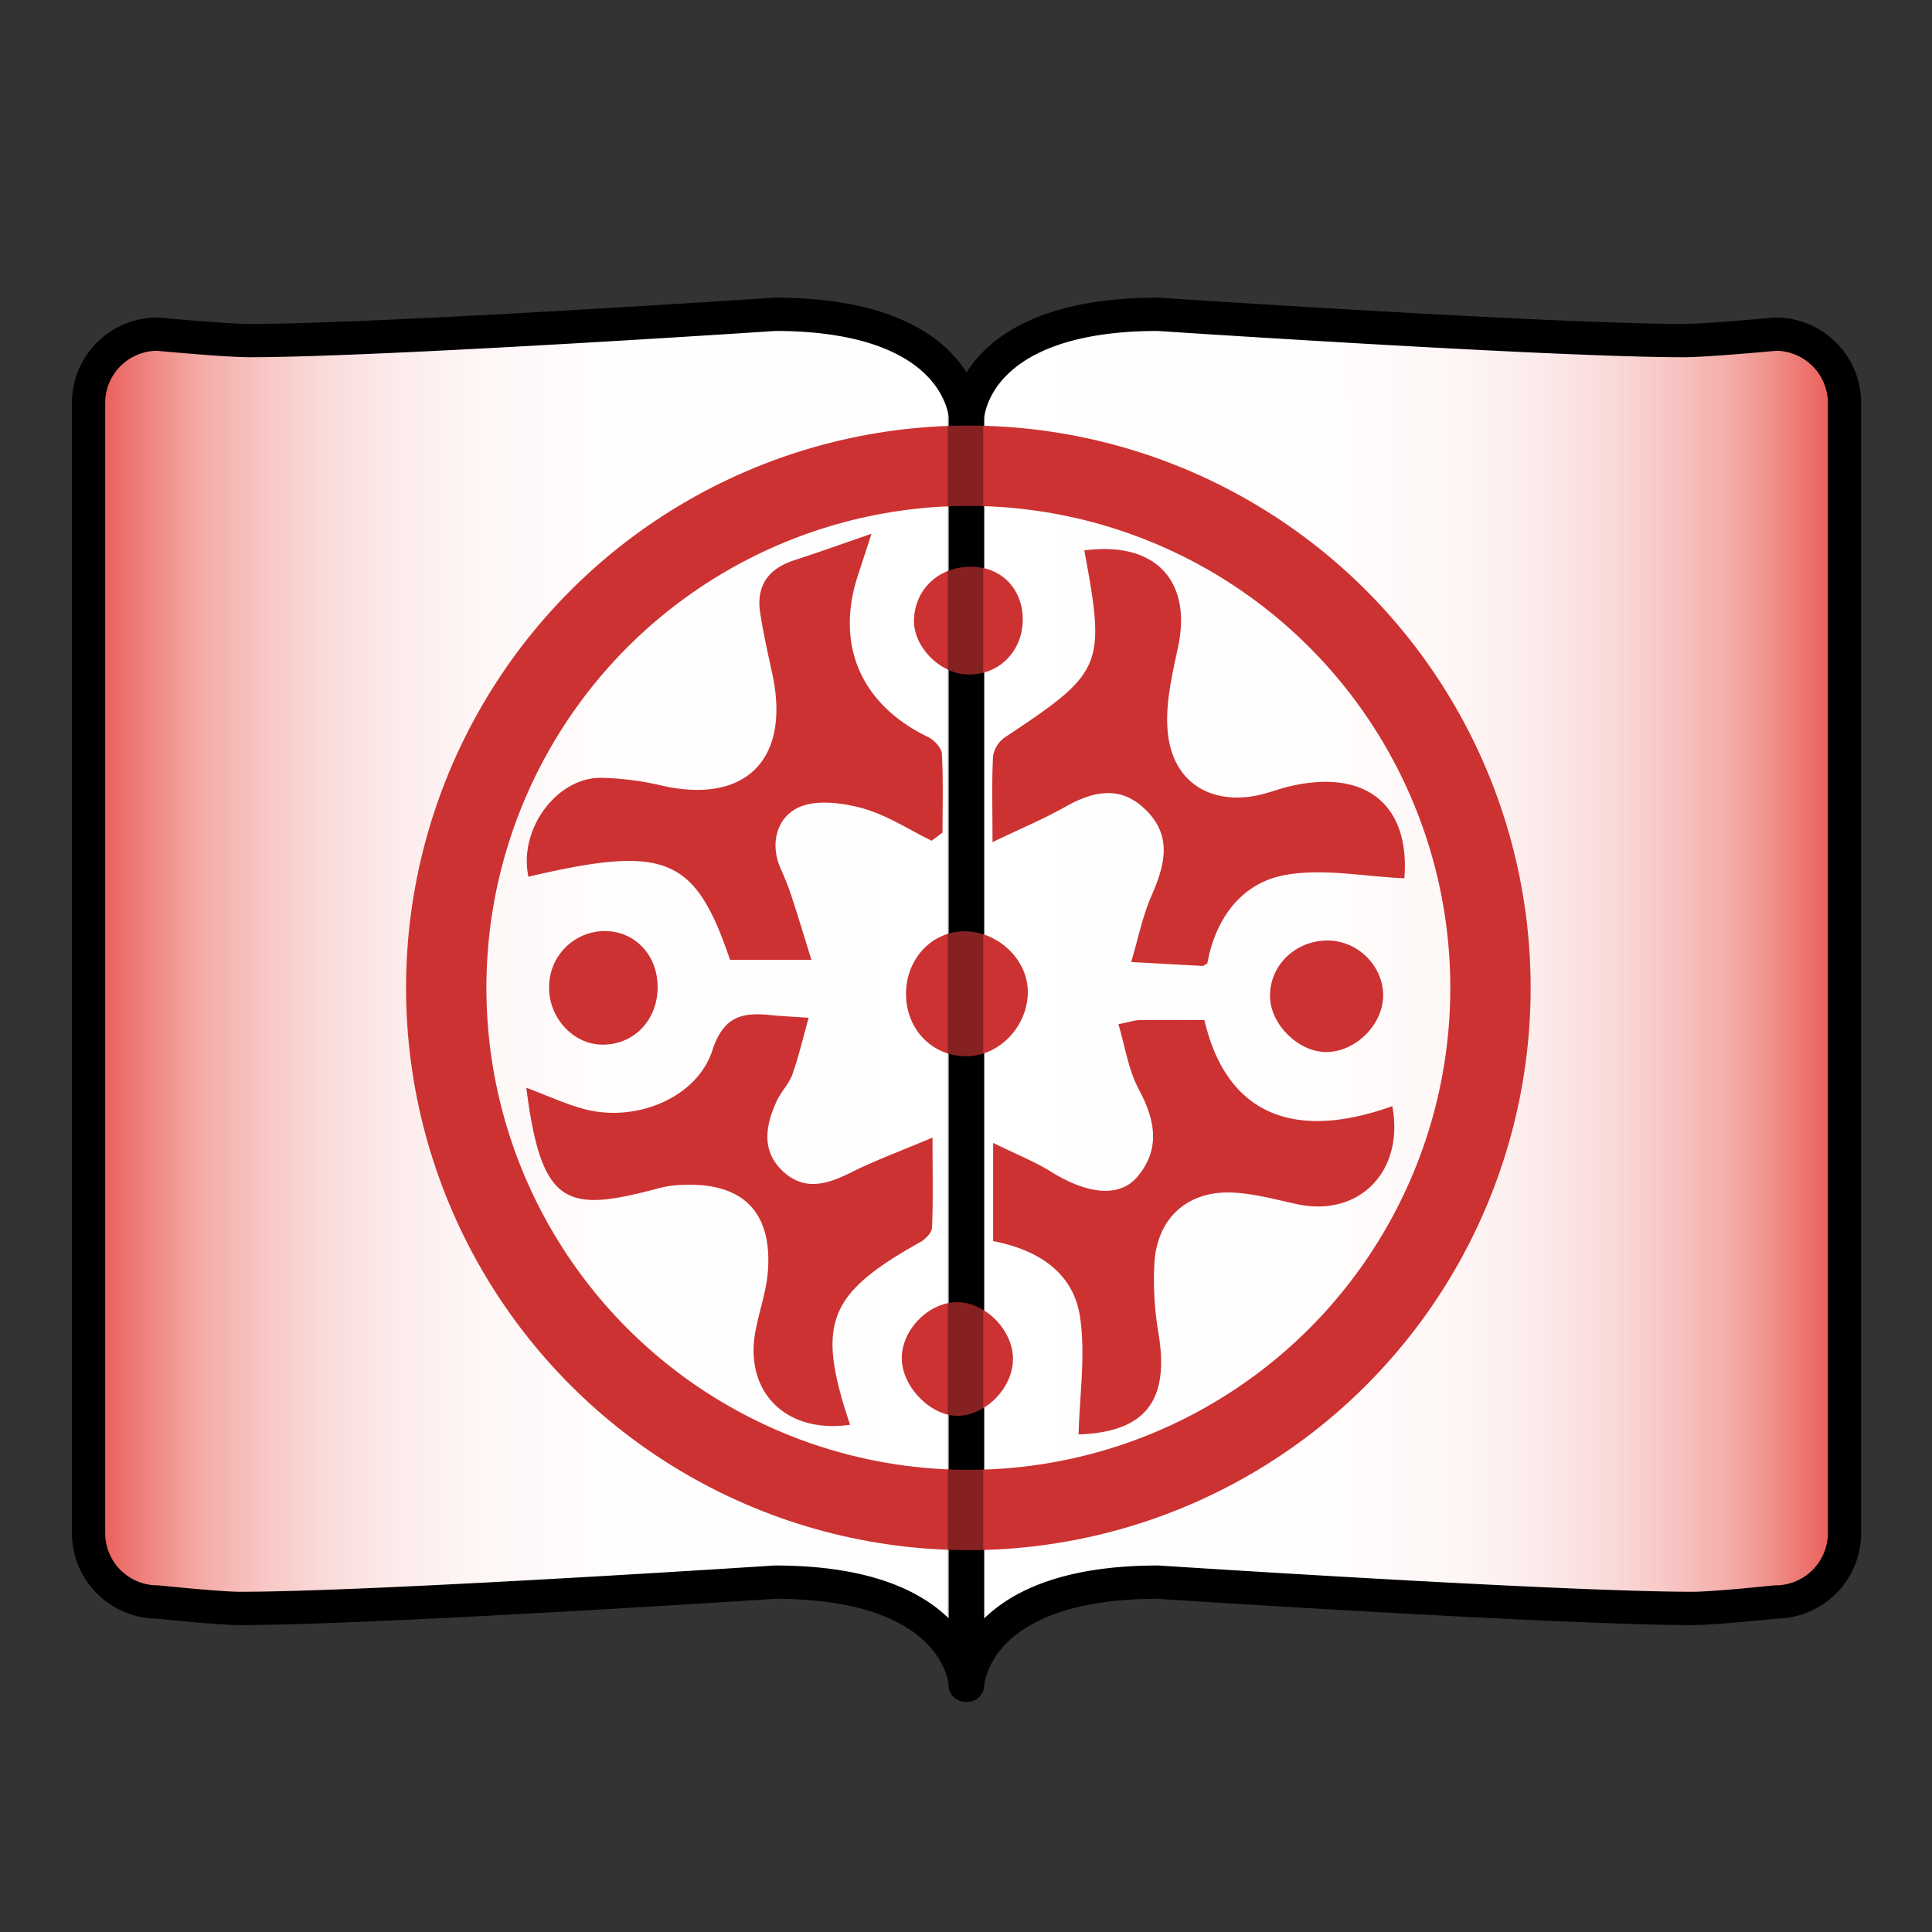
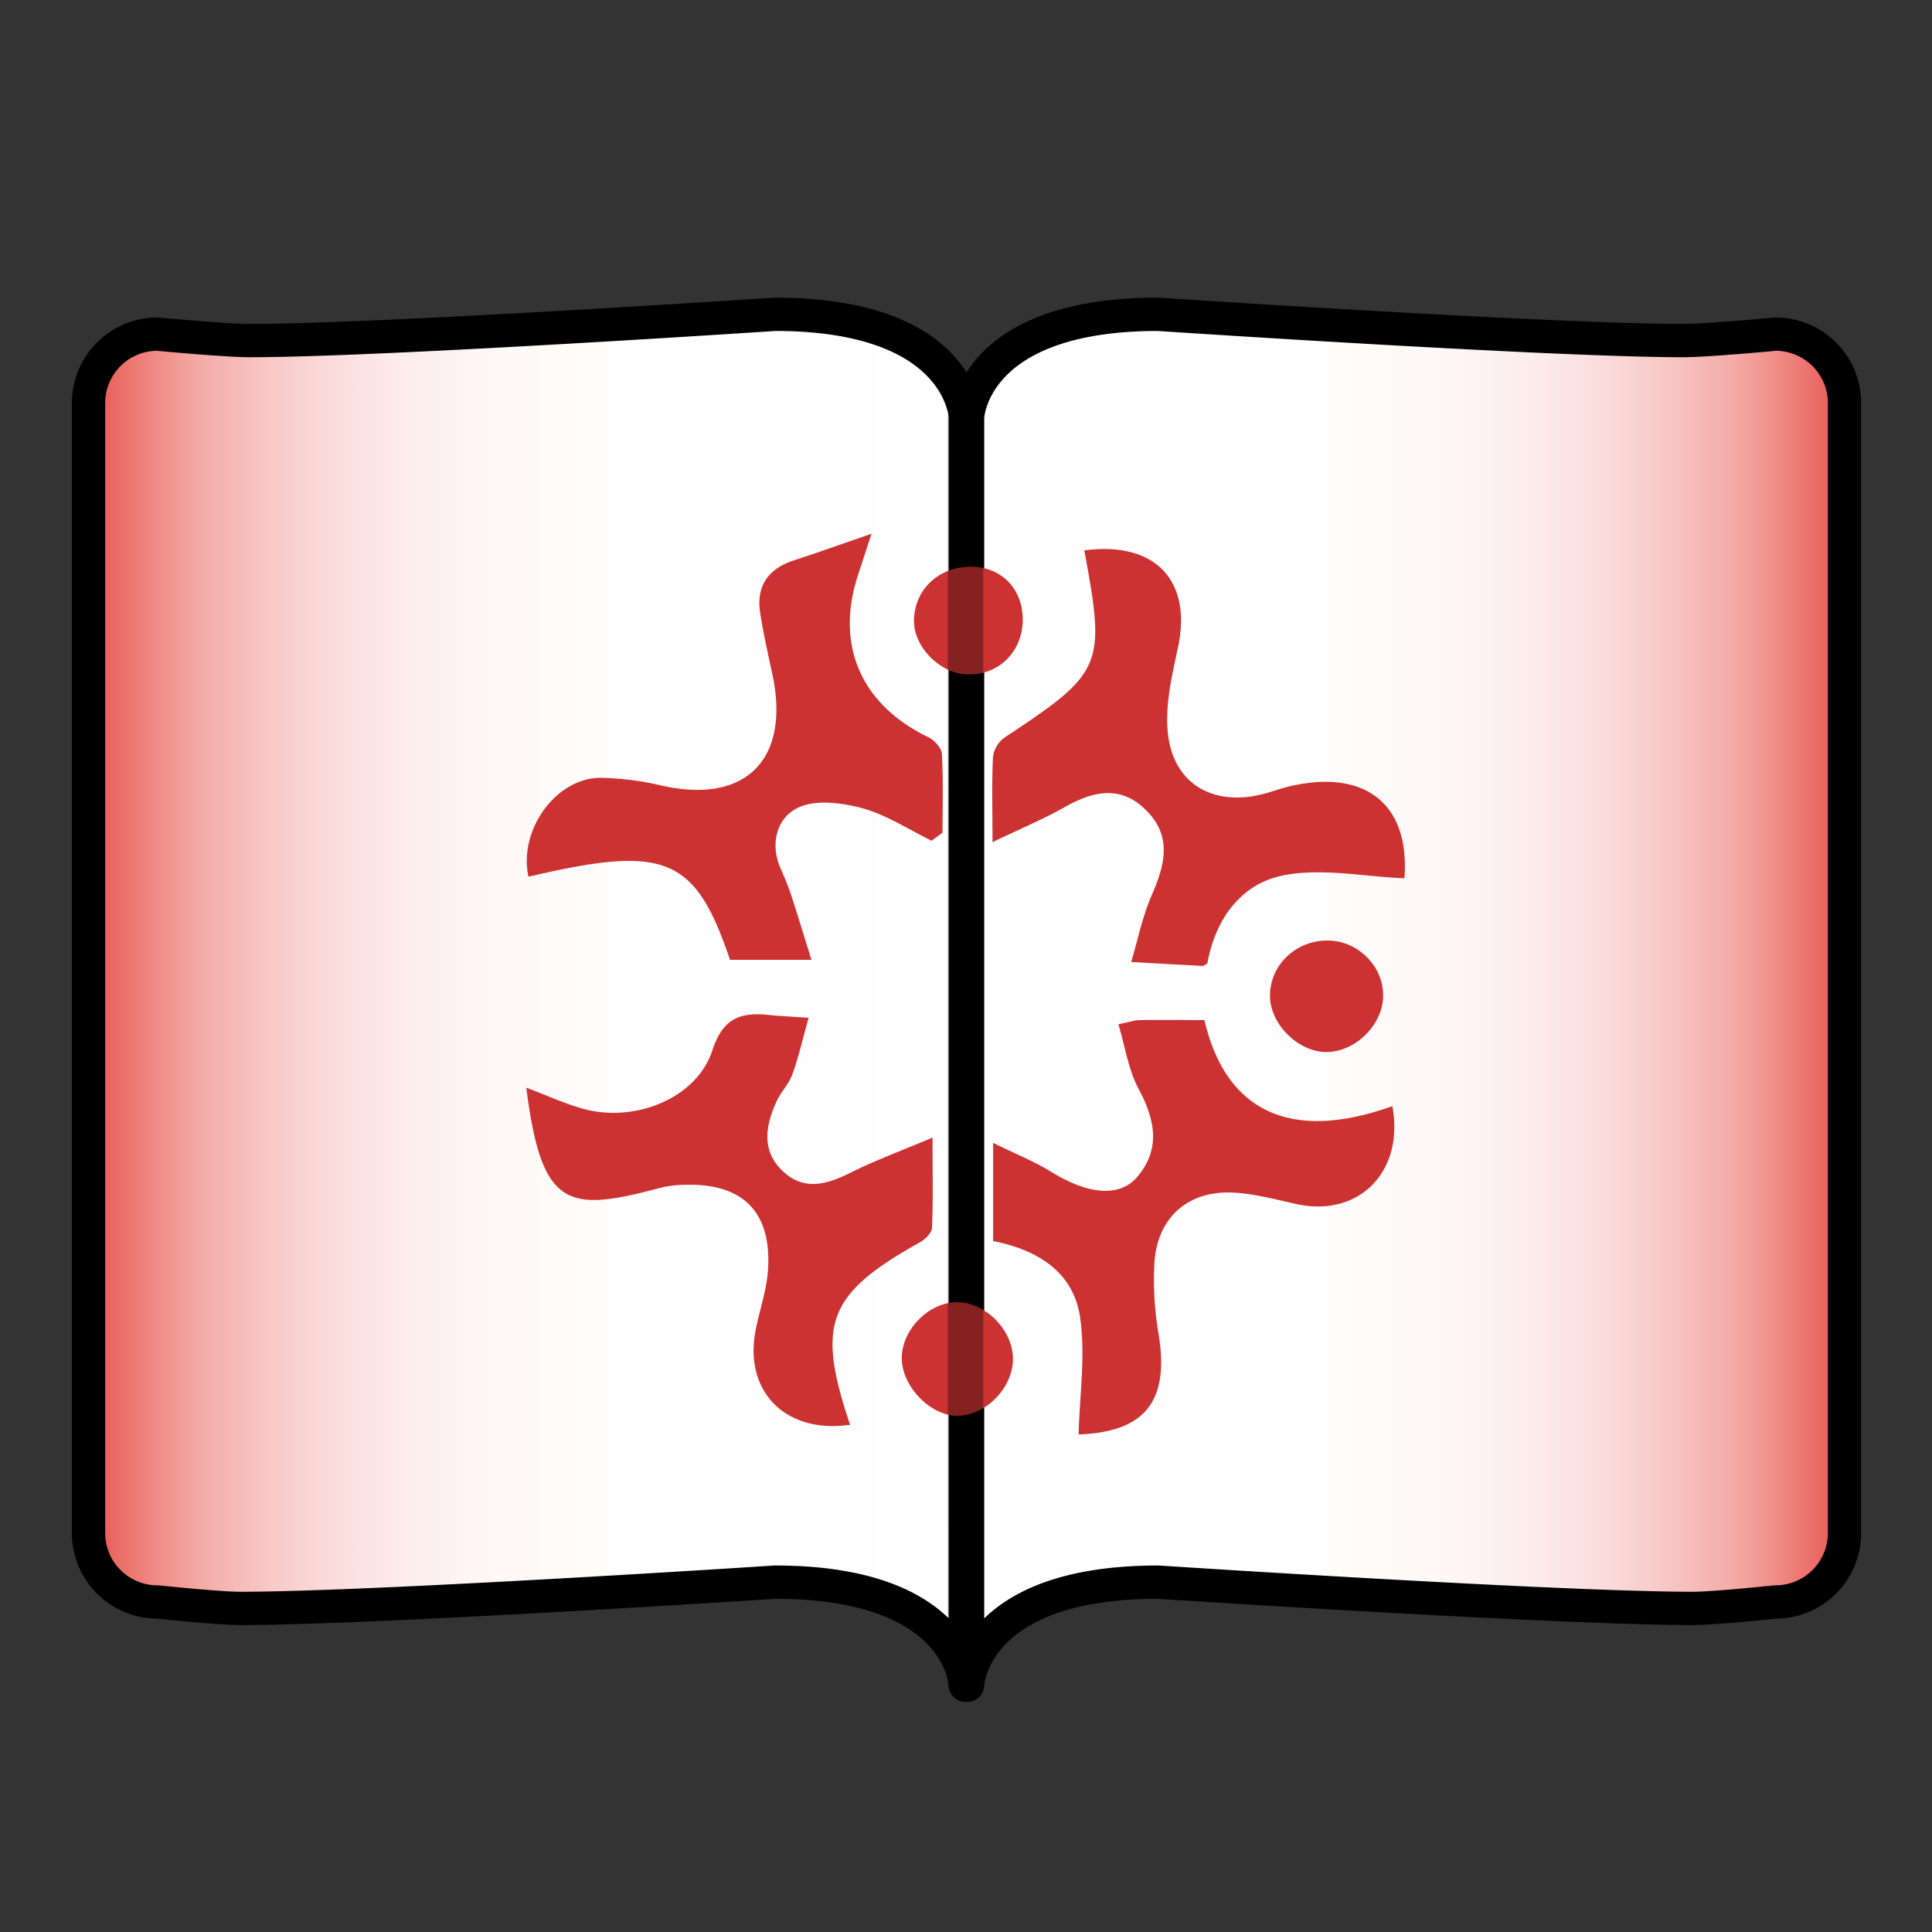
<svg xmlns="http://www.w3.org/2000/svg" xmlns:xlink="http://www.w3.org/1999/xlink" viewBox="0 0 600 600">
  <rect x="0" y="0" width="600" height="600" fill="#333333" stroke="none" />
  <defs>
    <style>.cls-1,.cls-2,.cls-5{stroke:#000;stroke-linecap:round;stroke-linejoin:round;}.cls-1,.cls-2{stroke-width:10.34px;}.cls-1{fill:url(#linear-gradient);}.cls-2{fill:url(#linear-gradient-2);}.cls-3{fill:#cc3232;fill-rule:evenodd;}.cls-4,.cls-5{fill:none;}.cls-4{stroke:#cc3232;stroke-miterlimit:10;stroke-width:24.95px;}.cls-5{stroke-width:11px;opacity:0.34;}</style>
    <linearGradient id="linear-gradient" x1="300.49" y1="310.5" x2="572.83" y2="310.5" gradientUnits="userSpaceOnUse">
      <stop offset="0" stop-color="#fff" />
      <stop offset="0.4" stop-color="#fffdfd" />
      <stop offset="0.55" stop-color="#fef7f6" />
      <stop offset="0.65" stop-color="#fcebeb" />
      <stop offset="0.73" stop-color="#fadbda" />
      <stop offset="0.8" stop-color="#f7c6c4" />
      <stop offset="0.87" stop-color="#f4aca8" />
      <stop offset="0.92" stop-color="#f08d88" />
      <stop offset="0.97" stop-color="#eb6a64" />
      <stop offset="1" stop-color="#e8554e" />
    </linearGradient>
    <linearGradient id="linear-gradient-2" x1="573.49" y1="310.5" x2="845.83" y2="310.5" gradientTransform="matrix(-1, 0, 0, 1, 873.32, 0)" xlink:href="#linear-gradient" />
  </defs>
  <title>ComFest PWA Icons</title>
  <g id="Program">
    <path class="cls-1" d="M300.49,523.35s1-32,59.16-32c0,0,124.62,8.16,166.16,8.16,6.4,0,25.61-2,25.61-2a21.42,21.42,0,0,0,21.41-21.41V125.18a21.41,21.41,0,0,0-21.41-21.41s-21.39,2-28.52,2c-40.82,0-163.25-8.16-163.25-8.16-58.14,0-59.16,32-59.16,32Z" />
    <path class="cls-2" d="M299.83,523.35s-1-32-59.16-32c0,0-124.62,8.16-166.16,8.16-6.4,0-25.61-2-25.61-2a21.42,21.42,0,0,1-21.41-21.41V125.18A21.41,21.41,0,0,1,48.9,103.77s21.39,2,28.52,2c40.82,0,163.25-8.16,163.25-8.16,58.14,0,59.16,32,59.16,32Z" />
    <path class="cls-3" d="M289.33,261.1c-7.12-3.47-13.95-8-21.46-10.08-6.38-1.74-14.62-2.81-20.09-.16-6.46,3.13-8.81,11.08-5.32,18.95,1.16,2.62,2.28,5.27,3.18,8,2.07,6.32,4,12.68,6.36,20.27H226.71c-10.86-32.07-20-35.8-62.59-25.81-3.2-14.64,8.81-31.06,22.85-30.71a90.93,90.93,0,0,1,18.15,2.32c26.3,6.13,40.48-7.89,34.73-34.57-1.36-6.31-2.79-12.61-3.77-19-1.3-8.45,2.6-13.75,10.64-16.34,7.09-2.3,14.1-4.82,23.93-8.2-1.94,5.92-2.95,9.1-4,12.25-7.47,22,.58,40.74,21.58,50.88,1.89.91,4.17,3.35,4.28,5.2.46,8.14.2,16.32.2,24.48Z" />
    <path class="cls-3" d="M308.23,261.54c0-11-.25-18.83.17-26.67a8.86,8.86,0,0,1,3.65-5.87c30.56-20.22,31.39-22.05,24.69-58.07,22.1-2.93,33.62,9.45,29.05,30.34-2,9.27-4.35,19.29-2.83,28.35,2.42,14.41,14.38,20.5,28.49,17.17,3.15-.74,6.2-1.94,9.35-2.66,23.9-5.45,37.1,6.27,35.35,28.63-12.61-.52-25.48-3.24-37.4-.95-13.56,2.61-21.37,13.87-23.81,27.41-.82.44-1.15.77-1.46.75-7.4-.38-14.79-.8-22.18-1.21,2.09-7,3.52-14.24,6.42-20.85,4-9.2,6.31-18-1.5-26-8-8.26-16.66-6.3-25.65-1.21C324,254.42,316.89,257.37,308.23,261.54Z" />
    <path class="cls-3" d="M289.61,353.29c0,12.34.2,20.21-.17,28-.08,1.57-2.05,3.57-3.66,4.46C257,401.87,253.42,411,264,442.48c-19.83,2.86-32.94-10.09-29.38-29.12,1.19-6.35,3.48-12.59,3.89-19,1.18-18-7.84-26.95-25.78-26.4a32.75,32.75,0,0,0-7.47.88c-28.87,7.72-37.05,6.67-41.81-31.05,6.18,2.32,11.95,5,18,6.65,15.92,4.23,34.92-3.39,39.76-18.19,3.47-10.62,9.26-11.94,18.11-11,3.17.33,6.36.45,11.81.83-1.82,6.49-3.1,12.16-5.06,17.6-1.07,3-3.58,5.44-4.91,8.38-3.49,7.65-4.8,15.53,2.2,21.89,6.68,6.07,13.8,3.75,21.05.11S279.56,357.54,289.61,353.29Z" />
    <path class="cls-3" d="M347.33,318.08c3.78-.76,5.15-1.26,6.51-1.28,6.83-.08,13.65,0,20.2,0,6.66,28.52,26.92,38,58.36,26.72,3.79,20.27-10.31,34.65-29.72,30.42-6.64-1.45-13.32-3.29-20-3.58-13.95-.6-23.39,8-24.17,22a98,98,0,0,0,1.24,21.56c3.59,21.26-4.16,30.82-24.78,31.56.29-12.12,2.2-24.53.46-36.4-2.05-13.92-13-20.92-27-23.65V354.93c7,3.46,12.82,5.77,18.05,9,11.11,6.92,21.14,8.13,26.72,1.55,7.29-8.61,5.57-17.61.5-27.13C350.47,332.42,349.48,325.29,347.33,318.08Z" />
-     <path class="cls-3" d="M299.31,289.23c10.41-.16,19.8,8.64,19.89,18.65.11,10.49-8.47,19.82-18.52,20.13-10.64.34-19-7.76-19.3-18.76S289,289.39,299.31,289.23Z" />
    <path class="cls-3" d="M411.87,326.72c-8.68,0-17.36-8.6-17.46-17.3-.11-9.73,8.07-17.52,18.21-17.33,9.37.17,17.22,8.29,16.92,17.5C429.25,318.52,420.79,326.72,411.87,326.72Z" />
-     <path class="cls-3" d="M204.23,306.57c0,10.38-7.57,18.09-17.47,17.85-8.95-.22-16.45-8.56-16.23-18.05a17.33,17.33,0,0,1,17.17-17.22C197.16,289.12,204.24,296.58,204.23,306.57Z" />
    <path class="cls-3" d="M314.58,421.58c.29,8.88-7.88,17.71-16.77,18.1-8.28.36-17.32-8.43-17.74-17.27s7.8-17.72,16.78-18C305.57,404.14,314.28,412.58,314.58,421.58Z" />
    <path class="cls-3" d="M301.8,176c9.38.12,16,7.12,15.82,16.75-.18,9.87-7.72,17.11-17.39,16.7-8.58-.36-16.7-8.83-16.39-17.08C284.2,182.76,291.78,175.86,301.8,176Z" />
-     <circle class="cls-4" cx="300.73" cy="306.79" r="162.15" />
    <line class="cls-5" x1="299.84" y1="130" x2="299.84" y2="523" />
  </g>
</svg>